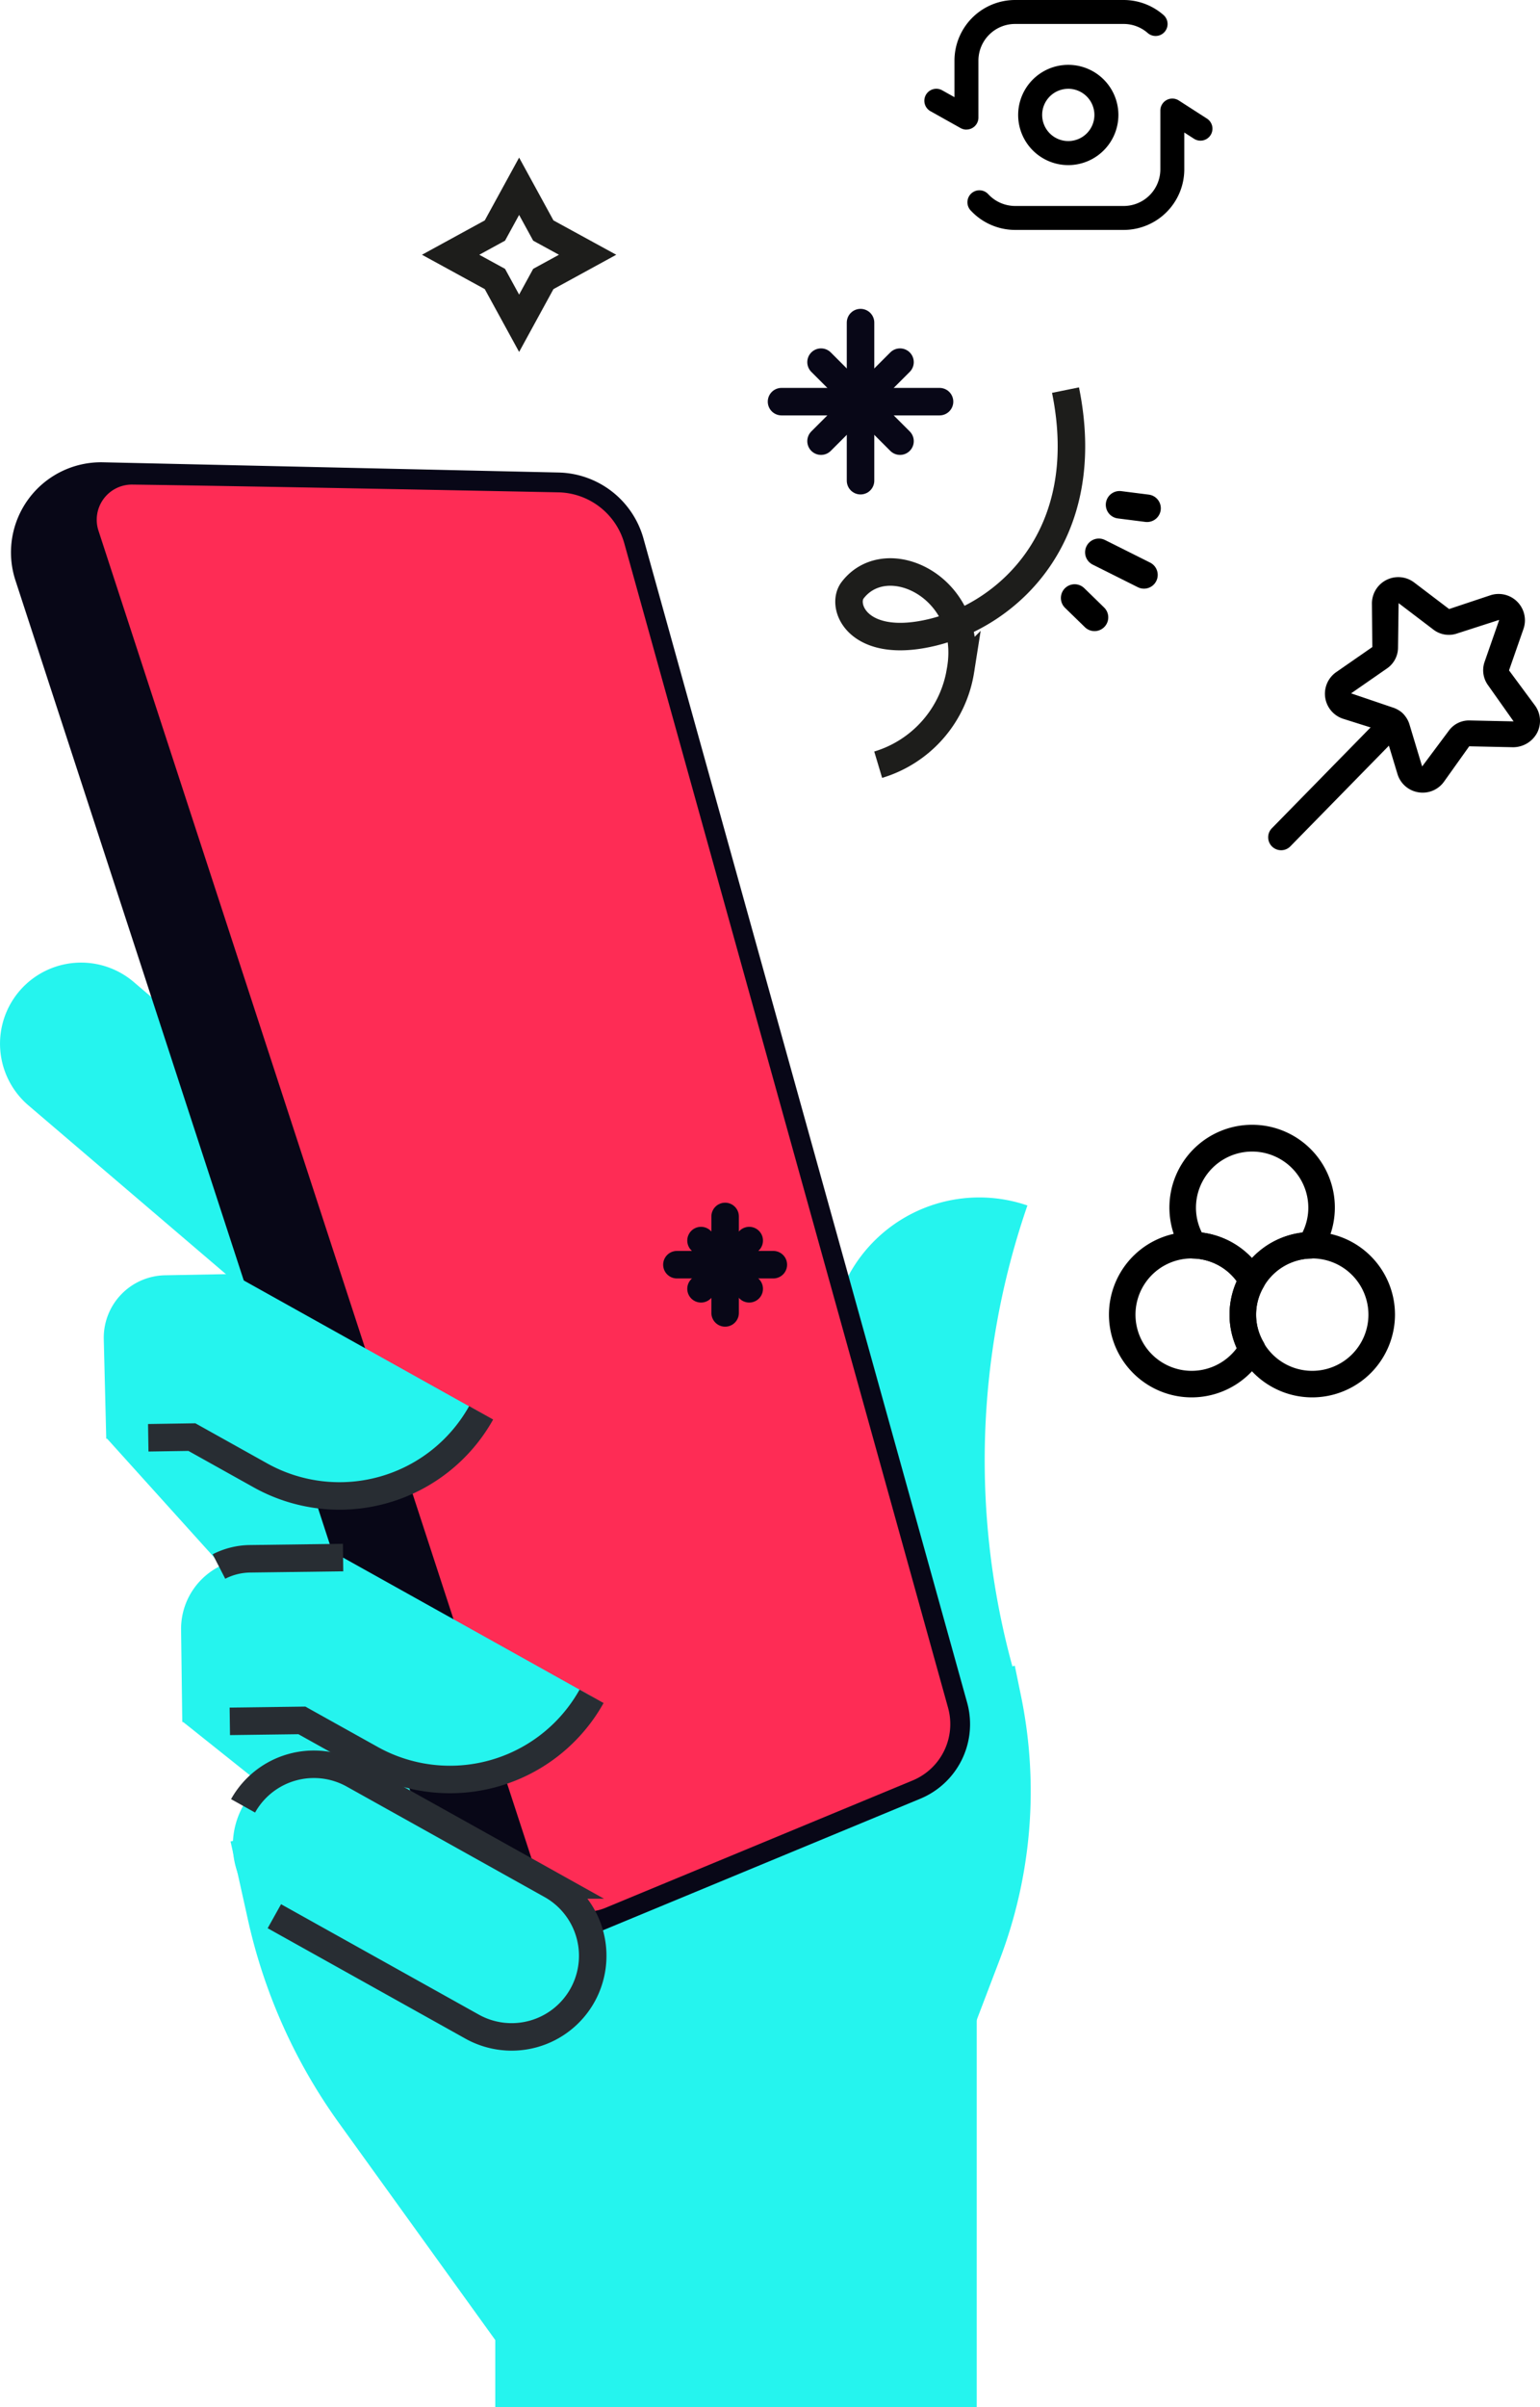
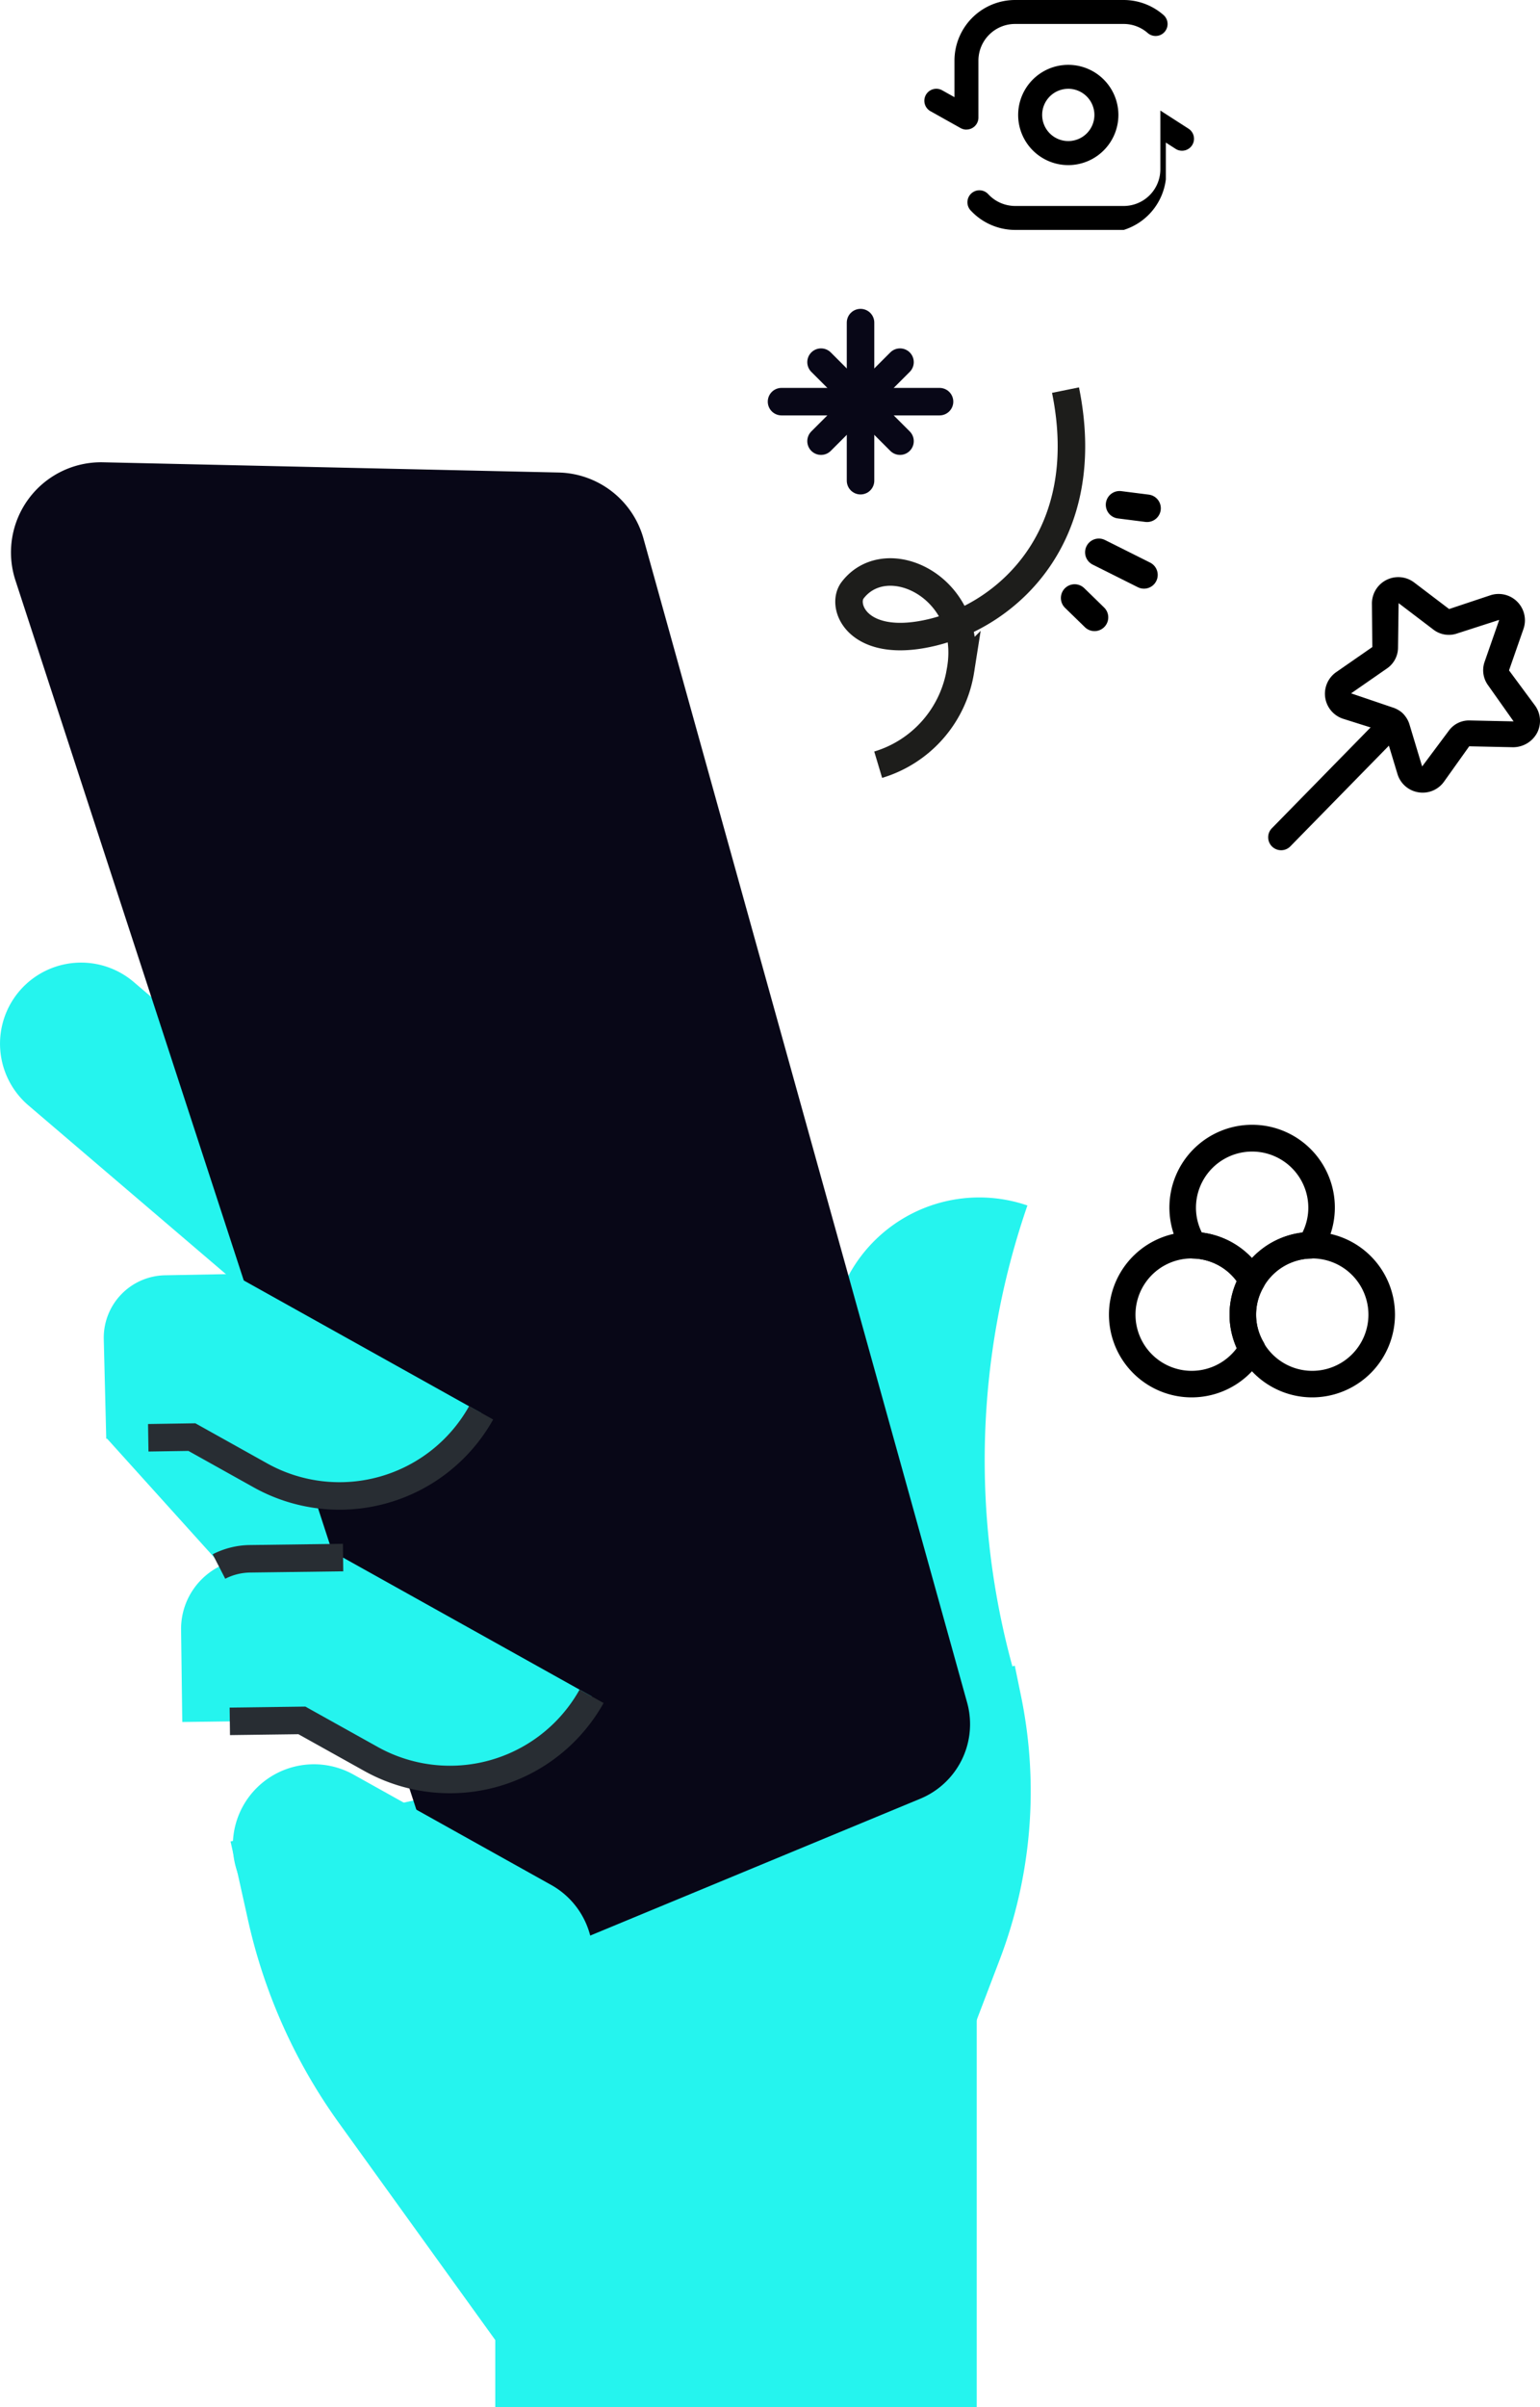
<svg xmlns="http://www.w3.org/2000/svg" width="112" height="175" viewBox="0 0 112 175">
  <g id="グループ_121016" data-name="グループ 121016" transform="translate(-913 -1460.778)">
    <path id="パス_70939" data-name="パス 70939" d="M5187.877,631.185l-13.923-19.323a40.139,40.139,0,0,1-6.619-14.759l-1.27-5.716,57.037-12.775.453,2.205a34.355,34.355,0,0,1-1.55,19.158l-9.636,25.278Z" transform="translate(-4236.298 1003.266)" fill="#25f4ee" />
    <path id="パス_70940" data-name="パス 70940" d="M5196.263,627.365v16.641h35.015V610.535Z" transform="translate(-4247.243 991.772)" fill="#25f4ee" />
-     <path id="パス_70941" data-name="パス 70941" d="M5160.356,579.727l26.422,21.081,8.8-12.628L5173,570.769Z" transform="translate(-4234.098 1006.191)" fill="#25f4ee" />
    <path id="パス_70942" data-name="パス 70942" d="M5151.713,548.835l26.787,29.693,1.148-36.162-21.238.383Z" transform="translate(-4230.986 1016.466)" fill="#25f4ee" />
    <g id="グループ_118897" data-name="グループ 118897" transform="translate(913 1530.762)">
      <path id="パス_70943" data-name="パス 70943" d="M5162.765,526.686,5141.707,508.7a5.9,5.9,0,0,1-.654-8.315h0a5.9,5.9,0,0,1,8.314-.655l21.059,17.982Z" transform="translate(-5139.639 -498.321)" fill="#25f4ee" />
    </g>
    <g id="グループ_118898" data-name="グループ 118898" transform="translate(972.823 1547.826)">
      <path id="パス_70944" data-name="パス 70944" d="M5238.925,573.03l-2.9-10.544a68.548,68.548,0,0,1-1.757-28.044,10.8,10.8,0,0,1,14.194-8.7h0a56.774,56.774,0,0,0-1.062,33.62h0a10.935,10.935,0,0,1-7.65,13.439Z" transform="translate(-5233.564 -525.152)" fill="#25f4ee" />
    </g>
    <path id="パス_70945" data-name="パス 70945" d="M5207.015,538.49l-26.637,11.041a5.88,5.88,0,0,1-7.844-3.6l-31.328-96.023a6.552,6.552,0,0,1,6.388-8.576l33.114.743a6.56,6.56,0,0,1,6.176,4.8l23.54,84.634A5.864,5.864,0,0,1,5207.015,538.49Z" transform="translate(-4227.086 1053.055)" fill="#080717" />
-     <path id="パス_70946" data-name="パス 70946" d="M5189.01,448.168a5.093,5.093,0,0,0-4.823-3.745s-22.133-.446-30.96-.563a2.558,2.558,0,0,0-2.47,3.35l31.923,97.841a3.718,3.718,0,0,0,4.958,2.276l22.335-9.258a4.434,4.434,0,0,0,2.575-5.276Z" transform="translate(-4230.596 1052.147)" fill="#fe2c55" />
    <g id="グループ_118899" data-name="グループ 118899" transform="translate(969.838 1484.232)">
      <line id="線_1175" data-name="線 1175" y2="11.492" transform="translate(5.746 0)" fill="none" stroke="#080717" stroke-linecap="round" stroke-linejoin="round" stroke-width="2" />
      <line id="線_1176" data-name="線 1176" x1="11.492" transform="translate(0 5.746)" fill="none" stroke="#080717" stroke-linecap="round" stroke-linejoin="round" stroke-width="2" />
      <line id="線_1177" data-name="線 1177" x1="5.744" y2="5.744" transform="translate(2.874 2.874)" fill="none" stroke="#080717" stroke-linecap="round" stroke-linejoin="round" stroke-width="2" />
      <line id="線_1178" data-name="線 1178" x1="5.744" y1="5.744" transform="translate(2.874 2.874)" fill="none" stroke="#080717" stroke-linecap="round" stroke-linejoin="round" stroke-width="2" />
    </g>
    <g id="グループ_118900" data-name="グループ 118900" transform="translate(962.229 1549.214)">
      <line id="線_1179" data-name="線 1179" y2="7.014" transform="translate(3.507)" fill="none" stroke="#080717" stroke-linecap="round" stroke-linejoin="round" stroke-width="2" />
      <line id="線_1180" data-name="線 1180" x1="7.014" transform="translate(0 3.507)" fill="none" stroke="#080717" stroke-linecap="round" stroke-linejoin="round" stroke-width="2" />
      <line id="線_1181" data-name="線 1181" x1="3.506" y2="3.506" transform="translate(1.754 1.754)" fill="none" stroke="#080717" stroke-linecap="round" stroke-linejoin="round" stroke-width="2" />
      <line id="線_1182" data-name="線 1182" x1="3.506" y1="3.506" transform="translate(1.754 1.754)" fill="none" stroke="#080717" stroke-linecap="round" stroke-linejoin="round" stroke-width="2" />
    </g>
    <g id="グループ_118901" data-name="グループ 118901" transform="translate(991.155 1497.475)">
      <line id="線_1183" data-name="線 1183" x2="3.283" y2="1.643" transform="translate(1.76 3.456)" fill="none" stroke="#000" stroke-linecap="round" stroke-linejoin="round" stroke-width="2" />
      <line id="線_1184" data-name="線 1184" x2="1.446" y2="1.408" transform="translate(0 6.777)" fill="none" stroke="#000" stroke-linecap="round" stroke-linejoin="round" stroke-width="2" />
      <line id="線_1185" data-name="線 1185" x2="2.002" y2="0.254" transform="translate(3.266 0)" fill="none" stroke="#000" stroke-linecap="round" stroke-linejoin="round" stroke-width="2" />
    </g>
-     <path id="パス_70947" data-name="パス 70947" d="M5303.664,469.122l1.76,3.219,3.22,1.761-3.22,1.761-1.76,3.22-1.761-3.22-3.22-1.761,3.22-1.761Z" transform="translate(-4352.91 1005.197)" fill="none" stroke="#1d1d1b" stroke-miterlimit="10" stroke-width="2" />
    <path id="パス_70948" data-name="パス 70948" d="M5252.334,478.886c2.169,10.651-4.263,16.3-9.668,17.609s-6.712-1.885-5.818-3.056c2.511-3.29,8.913-.15,7.849,5.829a8.542,8.542,0,0,1-5.986,6.851" transform="translate(-4261.843 1010.253)" fill="none" stroke="#1d1d1b" stroke-miterlimit="10" stroke-width="2" />
    <g id="グループ_118902" data-name="グループ 118902" transform="translate(929.933 1589.038)">
      <path id="パス_70949" data-name="パス 70949" d="M5183.647,608.739l-14.383-8.027a5.9,5.9,0,0,1-2.275-8.024h0a5.9,5.9,0,0,1,8.024-2.275l14.383,8.027a5.9,5.9,0,0,1,2.275,8.024h0A5.9,5.9,0,0,1,5183.647,608.739Z" transform="translate(-5166.24 -589.663)" fill="#25f4ee" />
    </g>
    <g id="グループ_118903" data-name="グループ 118903" transform="translate(926.169 1574.013)">
      <path id="パス_70950" data-name="パス 70950" d="M5174.032,580.733l-5.021-2.8-8.706.115-.088-6.7a5.091,5.091,0,0,1,5.023-5.158l6.766-.089,18.074,10.087h0A11.8,11.8,0,0,1,5174.032,580.733Z" transform="translate(-5160.217 -566.094)" fill="#25f4ee" />
    </g>
    <g id="グループ_118904" data-name="グループ 118904" transform="translate(920.545 1553.396)">
      <path id="パス_70951" data-name="パス 70951" d="M5162.833,548.431l-4.989-2.785-6.233.1-.18-7.221a4.542,4.542,0,0,1,4.457-4.656l4.887-.091,18.106,10.106h0A11.8,11.8,0,0,1,5162.833,548.431Z" transform="translate(-5151.429 -533.774)" fill="#25f4ee" />
    </g>
    <g id="グループ_118905" data-name="グループ 118905" transform="translate(930.678 1589.038)">
-       <path id="パス_70952" data-name="パス 70952" d="M5167.41,592.688h0a5.9,5.9,0,0,1,8.024-2.275l14.382,8.027a5.9,5.9,0,0,1,2.276,8.024h0a5.9,5.9,0,0,1-8.024,2.275l-14.383-8.027" transform="translate(-5167.41 -589.663)" fill="none" stroke="#282d33" stroke-width="2" />
-     </g>
+       </g>
    <g id="グループ_118906" data-name="グループ 118906" transform="translate(928.924 1574.013)">
      <path id="パス_70953" data-name="パス 70953" d="M5192.079,581.857h0a11.794,11.794,0,0,1-16.047,4.551l-5.022-2.8-5.241.069" transform="translate(-5164.979 -571.77)" fill="none" stroke="#282d33" stroke-width="2" />
      <path id="パス_70954" data-name="パス 70954" d="M5164.534,566.745a5.076,5.076,0,0,1,2.262-.562l6.766-.089" transform="translate(-5164.534 -566.094)" fill="none" stroke="#282d33" stroke-width="2" />
    </g>
    <g id="グループ_118907" data-name="グループ 118907" transform="translate(923.787 1563.489)">
      <path id="パス_70955" data-name="パス 70955" d="M5180.7,549.566h0a11.8,11.8,0,0,1-16.048,4.551l-4.989-2.785-3.172.049" transform="translate(-5156.495 -549.566)" fill="none" stroke="#282d33" stroke-width="2" />
    </g>
    <g id="グループ_15735" data-name="グループ 15735" transform="translate(980.224 1460.778)">
      <g id="グループ_15733" data-name="グループ 15733">
        <g id="グループ_15731" data-name="グループ 15731">
          <path id="パス_1033" data-name="パス 1033" d="M132.431,825.875a.871.871,0,0,1-.425-.111l-2.19-1.226a.871.871,0,1,1,.851-1.52l.894.5v-2.659a4.412,4.412,0,0,1,4.407-4.406h7.9a4.4,4.4,0,0,1,2.865,1.065.871.871,0,1,1-1.134,1.321,2.662,2.662,0,0,0-1.731-.644h-7.9a2.667,2.667,0,0,0-2.665,2.664V825a.871.871,0,0,1-.871.871Z" transform="translate(-129.369 -816.453)" />
        </g>
        <g id="グループ_15732" data-name="グループ 15732" transform="translate(3.151 7.164)">
-           <path id="パス_1034" data-name="パス 1034" d="M150.451,848.131h-7.9a4.421,4.421,0,0,1-3.21-1.394.871.871,0,1,1,1.269-1.192,2.677,2.677,0,0,0,1.941.845h7.9a2.667,2.667,0,0,0,2.664-2.664v-4.274a.871.871,0,0,1,1.342-.732l2.029,1.306a.871.871,0,1,1-.943,1.464l-.687-.442v2.679A4.411,4.411,0,0,1,150.451,848.131Z" transform="translate(-139.101 -838.579)" />
+           <path id="パス_1034" data-name="パス 1034" d="M150.451,848.131h-7.9a4.421,4.421,0,0,1-3.21-1.394.871.871,0,1,1,1.269-1.192,2.677,2.677,0,0,0,1.941.845h7.9a2.667,2.667,0,0,0,2.664-2.664v-4.274l2.029,1.306a.871.871,0,1,1-.943,1.464l-.687-.442v2.679A4.411,4.411,0,0,1,150.451,848.131Z" transform="translate(-139.101 -838.579)" />
        </g>
      </g>
      <g id="グループ_15734" data-name="グループ 15734" transform="translate(6.823 4.712)">
        <path id="パス_1035" data-name="パス 1035" d="M154.088,838.3a3.645,3.645,0,1,1,3.645-3.645A3.65,3.65,0,0,1,154.088,838.3Zm0-5.549a1.9,1.9,0,1,0,1.9,1.9A1.906,1.906,0,0,0,154.088,832.75Z" transform="translate(-150.442 -831.008)" />
      </g>
    </g>
    <g id="グループ_15745" data-name="グループ 15745" transform="translate(1005.234 1502.737)">
      <g id="グループ_15743" data-name="グループ 15743" transform="translate(4.131)">
        <path id="パス_1044" data-name="パス 1044" d="M266.761,829.526a1.956,1.956,0,0,1-.321-.027,1.9,1.9,0,0,1-1.517-1.336L264,825.11l-3.015-.951a1.914,1.914,0,0,1-.508-3.4l2.62-1.818-.029-3.161a1.915,1.915,0,0,1,3.074-1.532l2.539,1.929,3-1a1.915,1.915,0,0,1,2.407,2.449l-1.05,3.011,1.88,2.541a1.9,1.9,0,0,1,.154,2.016,1.984,1.984,0,0,1-1.74,1.03l-3.189-.068-1.835,2.574A1.9,1.9,0,0,1,266.761,829.526Zm-1.753-13.778-.042,3.216a1.85,1.85,0,0,1-.792,1.524l-2.621,1.819,3.046,1.035a1.842,1.842,0,0,1,1.2,1.227l.92,3.052,1.925-2.577a1.813,1.813,0,0,1,1.538-.767l3.189.068-1.857-2.627a1.849,1.849,0,0,1-.253-1.7l1.05-3.011h0a.026.026,0,0,0-.007-.035l-3.065.989a1.837,1.837,0,0,1-1.695-.284Z" transform="translate(-259.656 -813.859)" />
      </g>
      <g id="グループ_15744" data-name="グループ 15744" transform="translate(0 9.63)">
        <path id="パス_1045" data-name="パス 1045" d="M248.775,851.642a.94.94,0,0,1-.672-1.6l8.171-8.344a.94.94,0,0,1,1.344,1.315l-8.171,8.344A.936.936,0,0,1,248.775,851.642Z" transform="translate(-247.835 -841.419)" />
      </g>
    </g>
    <g id="グループ_15749" data-name="グループ 15749" transform="translate(993.676 1542.565)">
      <g id="グループ_15746" data-name="グループ 15746" transform="translate(8.745 7.771)">
        <path id="パス_1046" data-name="パス 1046" d="M388.584,848.363a6.016,6.016,0,1,1,6.016-6.016A6.023,6.023,0,0,1,388.584,848.363Zm0-10.1a4.085,4.085,0,1,0,4.085,4.085A4.09,4.09,0,0,0,388.584,838.262Z" transform="translate(-382.568 -836.331)" />
      </g>
      <g id="グループ_15747" data-name="グループ 15747" transform="translate(0 7.771)">
        <path id="パス_1047" data-name="パス 1047" d="M364.218,848.363a6.016,6.016,0,1,1,5.211-8.979.964.964,0,0,1,0,.955,3.93,3.93,0,0,0,0,4.016.964.964,0,0,1,0,.955A6.023,6.023,0,0,1,364.218,848.363Zm0-10.1a4.085,4.085,0,1,0,3.26,6.512,5.811,5.811,0,0,1,0-4.853A4.076,4.076,0,0,0,364.218,838.262Z" transform="translate(-358.202 -836.331)" />
      </g>
      <g id="グループ_15748" data-name="グループ 15748" transform="translate(4.372 0)">
        <path id="パス_1048" data-name="パス 1048" d="M376.4,826.711c-.046,0-.18-.012-.226-.018a.916.916,0,0,1-.749-.438,4.064,4.064,0,0,0-3.289-1.866.965.965,0,0,1-.786-.441,6.016,6.016,0,1,1,10.1,0,.964.964,0,0,1-.785.441,4.082,4.082,0,0,0-3.317,1.863.965.965,0,0,1-.782.441A.744.744,0,0,1,376.4,826.711Zm-3.656-4.211a5.986,5.986,0,0,1,3.643,1.861,6.006,6.006,0,0,1,3.668-1.857,4.037,4.037,0,0,0,.431-1.809,4.085,4.085,0,1,0-8.171,0A4.031,4.031,0,0,0,372.744,822.5Zm7.894.929h0Z" transform="translate(-370.384 -814.678)" />
      </g>
    </g>
  </g>
</svg>